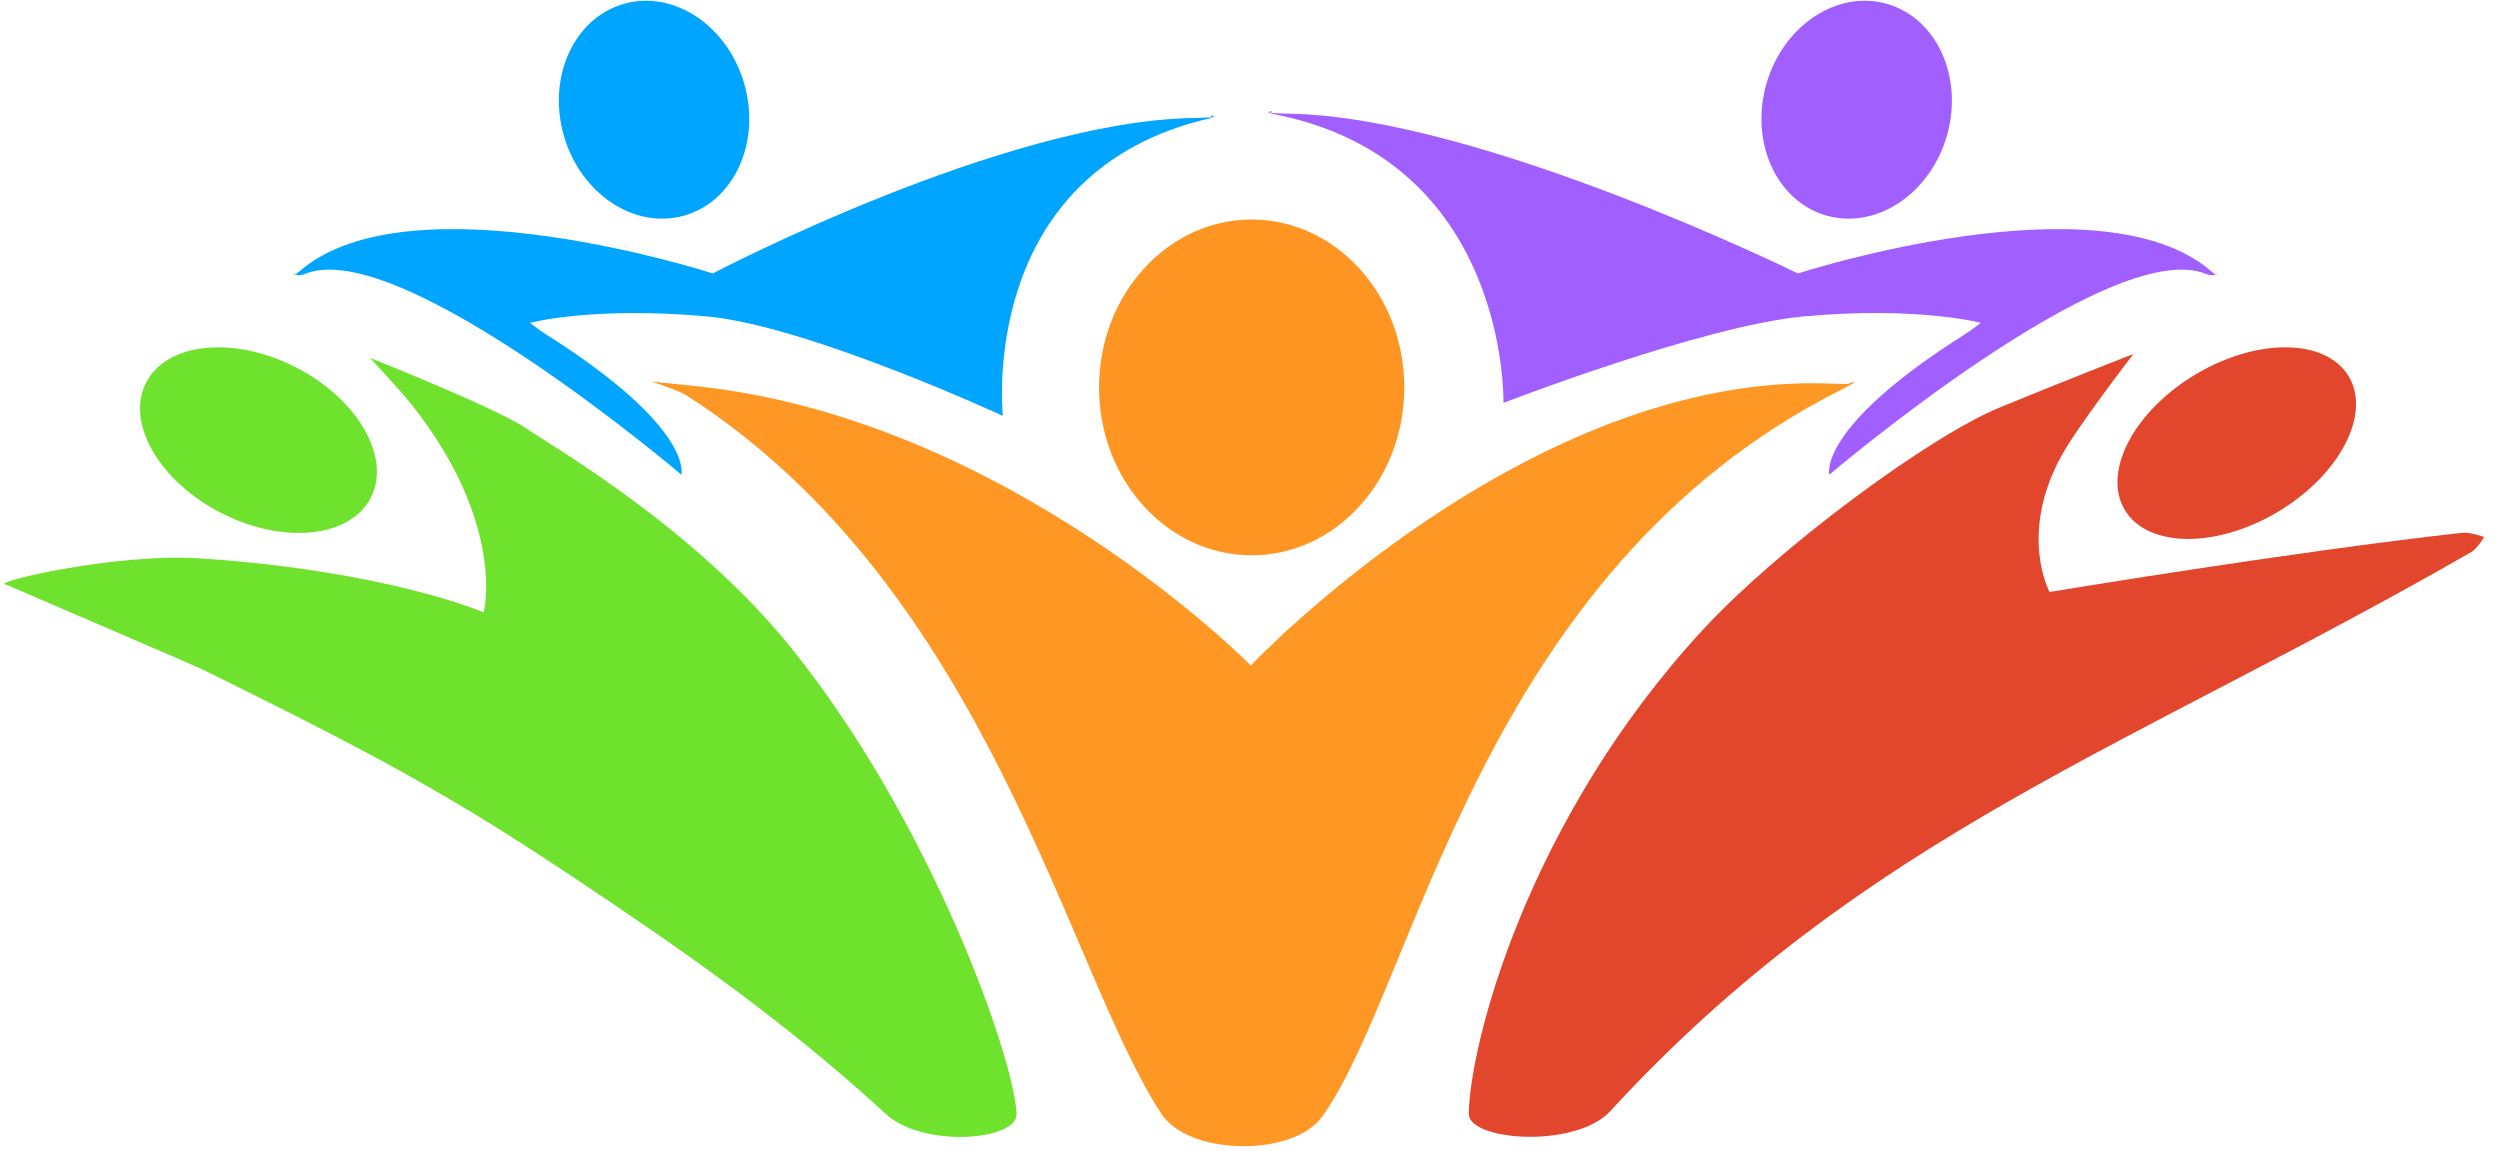
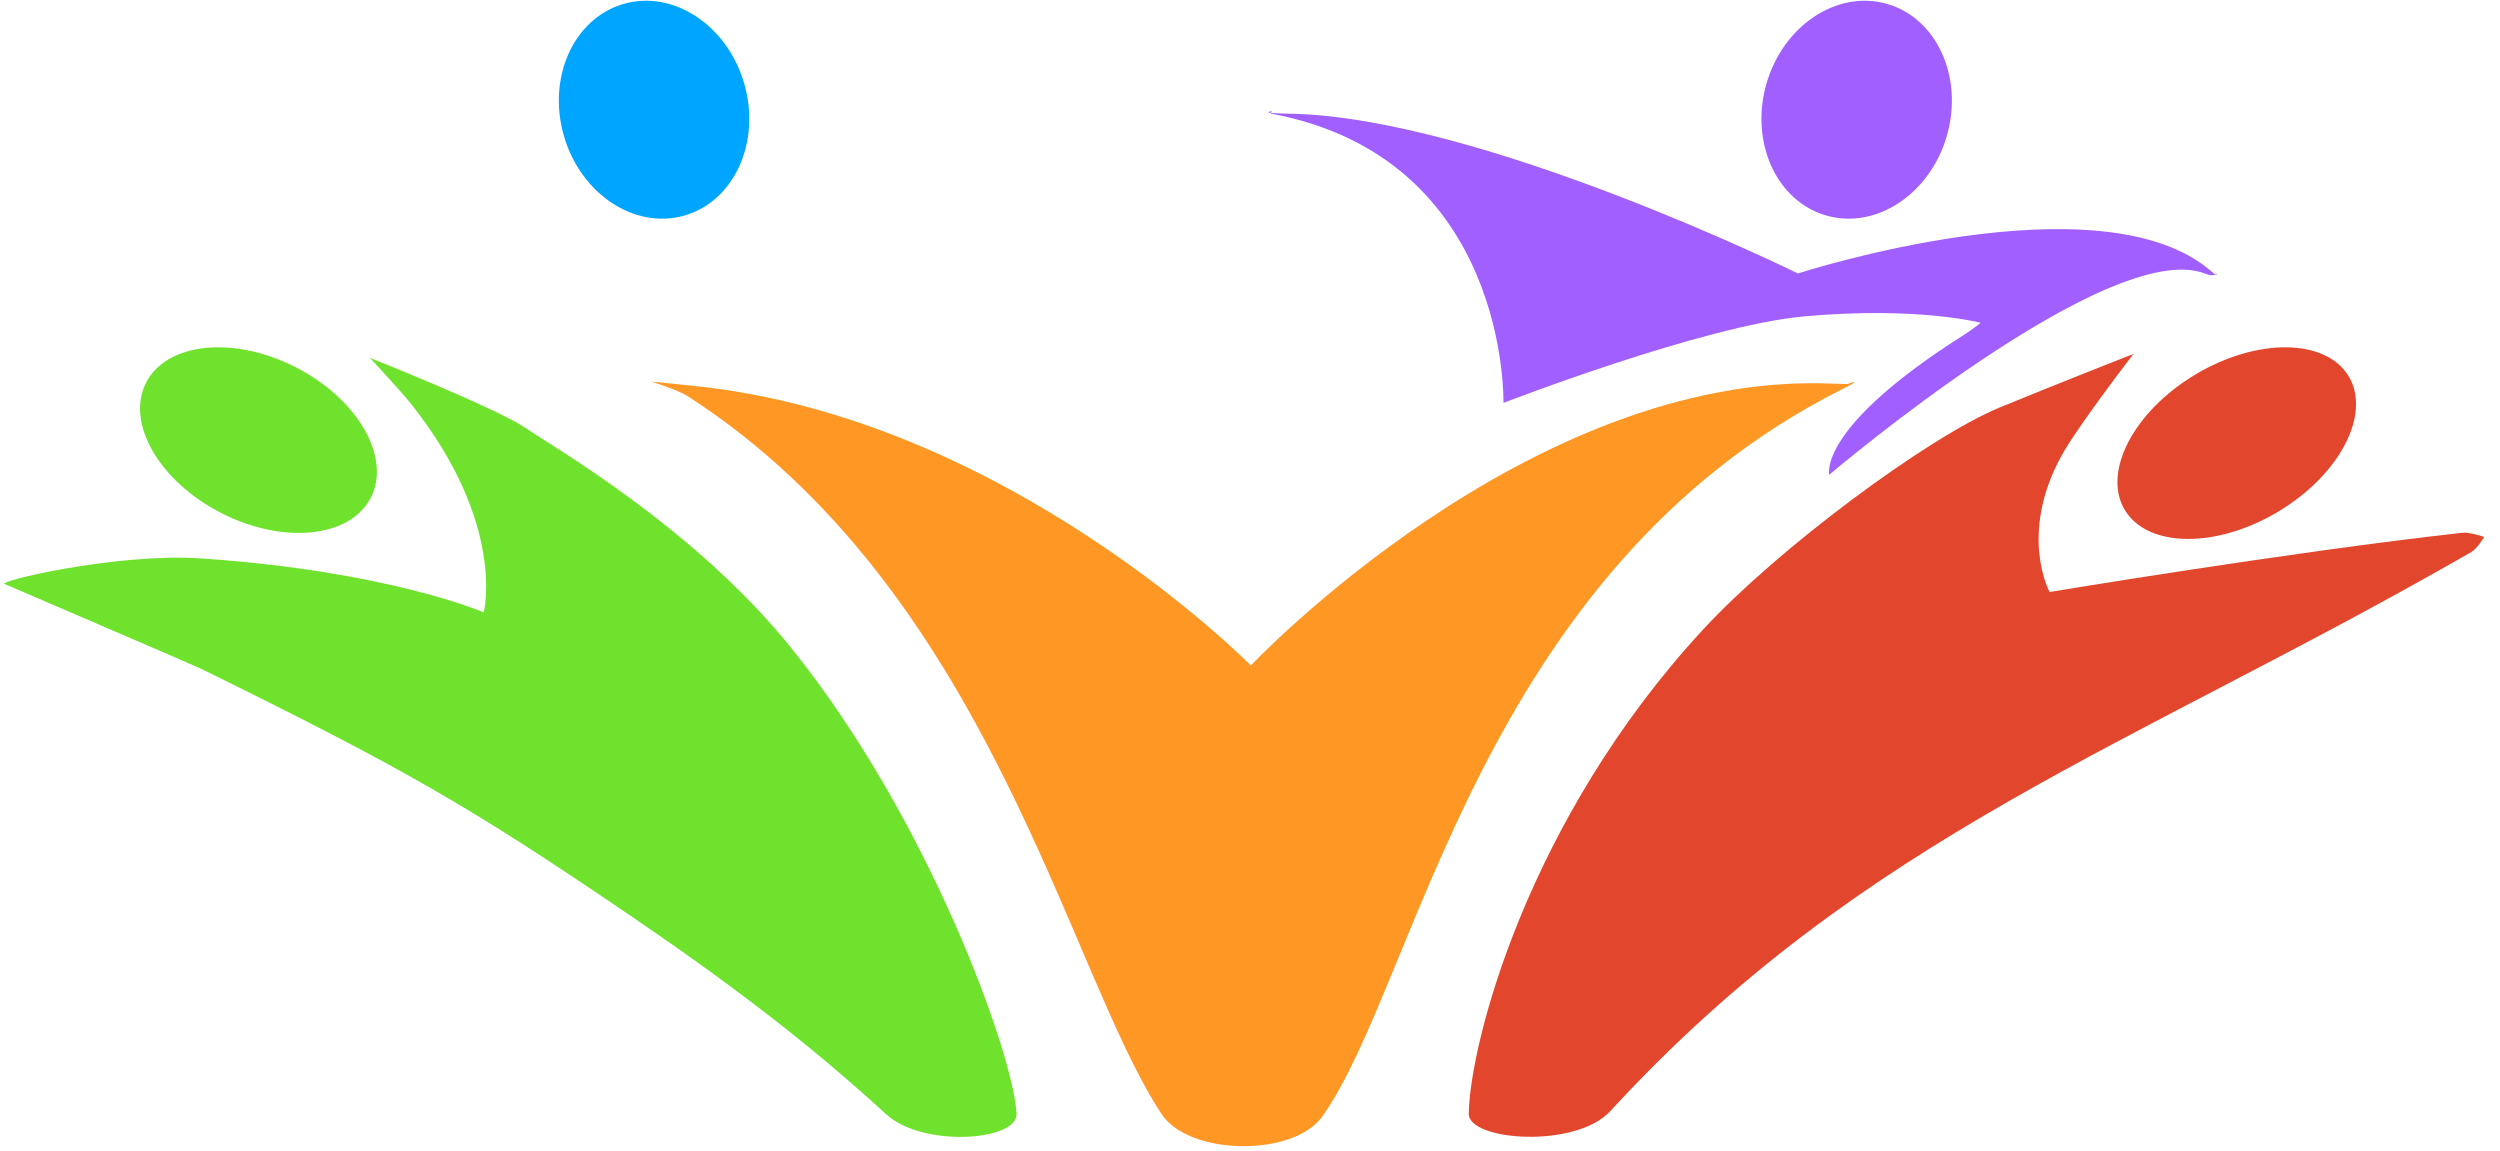
<svg xmlns="http://www.w3.org/2000/svg" width="152" height="70" viewBox="0 0 152 70" fill="none">
  <g clip-path="url(#clip0)">
    <path fill-rule="evenodd" clip-rule="evenodd" d="M142.804 22.886C144.18 25.194 142.246 28.886 138.488 31.125C134.729 33.363 130.56 33.307 129.183 30.998C127.807 28.69 129.74 24.998 133.499 22.759C137.258 20.52 141.426 20.577 142.804 22.886Z" fill="#E2472D" />
    <path fill-rule="evenodd" clip-rule="evenodd" d="M22.546 30.257C21.293 32.702 17.215 33.119 13.444 31.188C9.674 29.258 7.63 25.706 8.883 23.261C10.136 20.817 14.215 20.4 17.985 22.331C21.756 24.261 23.799 27.813 22.546 30.257Z" fill="#6FE22D" />
-     <path fill-rule="evenodd" clip-rule="evenodd" d="M76.101 13.347C81.223 13.347 85.381 17.921 85.381 23.556C85.381 29.19 81.223 33.764 76.101 33.764C70.979 33.764 66.821 29.19 66.821 23.556C66.821 17.921 70.979 13.347 76.101 13.347Z" fill="#FF9624" />
    <path fill-rule="evenodd" clip-rule="evenodd" d="M37.928 0.234C40.957 -0.63 44.24 1.552 45.255 5.104C46.27 8.656 44.635 12.242 41.606 13.106C38.576 13.971 35.293 11.788 34.278 8.237C33.263 4.685 34.899 1.099 37.928 0.234Z" fill="#00A5FF" />
    <path fill-rule="evenodd" clip-rule="evenodd" d="M114.724 0.234C111.695 -0.63 108.411 1.552 107.396 5.104C106.381 8.656 108.017 12.242 111.046 13.106C114.076 13.971 117.36 11.788 118.375 8.237C119.389 4.685 117.754 1.099 114.724 0.234Z" fill="#A15FFF" />
    <path fill-rule="evenodd" clip-rule="evenodd" d="M134.722 16.627C134.722 16.627 134.945 16.93 134.445 16.495C127.724 10.649 109.314 16.627 109.314 16.627C109.314 16.627 89.978 7.101 78.378 6.911C76.422 6.879 77.325 6.761 77.325 6.761C77.325 6.761 77.244 6.902 77.294 6.911C91.782 9.618 91.41 24.496 91.41 24.496C91.41 24.496 103.558 19.787 109.709 19.234C116.63 18.613 120.43 19.629 120.43 19.629C120.43 19.629 119.859 20.075 119.476 20.317C110.423 26.029 111.223 28.861 111.223 28.861C111.223 28.861 128.233 14.398 134.044 16.627C134.69 16.875 134.722 16.627 134.722 16.627Z" fill="#A15FFF" />
-     <path fill-rule="evenodd" clip-rule="evenodd" d="M17.933 16.627C17.933 16.627 17.71 16.93 18.21 16.495C24.93 10.649 43.338 16.627 43.338 16.627C43.338 16.627 60.962 7.364 72.56 7.174C74.515 7.142 73.613 7.024 73.613 7.024C73.613 7.024 73.694 7.163 73.644 7.174C59.333 10.408 60.976 25.285 60.976 25.285C60.976 25.285 49.093 19.787 42.943 19.234C36.022 18.613 32.223 19.629 32.223 19.629C32.223 19.629 32.794 20.075 33.177 20.317C42.228 26.029 41.428 28.861 41.428 28.861C41.428 28.861 24.421 14.398 18.611 16.627C17.964 16.875 17.933 16.627 17.933 16.627Z" fill="#00A5FF" />
    <path fill-rule="evenodd" clip-rule="evenodd" d="M97.913 67.549C95.794 69.856 89.277 69.363 89.301 67.712C89.362 63.543 92.801 49.908 103.548 38.274C108.104 33.342 117.23 26.57 121.588 24.772C125.066 23.338 129.717 21.517 129.717 21.517C129.717 21.517 126.295 25.949 125.317 27.748C122.718 32.527 124.615 35.994 124.615 35.994C124.615 35.994 139.177 33.567 149.715 32.391C150.162 32.341 151.04 32.648 151.04 32.648C151.04 32.648 150.612 33.359 150.267 33.557C129.591 45.447 113.318 50.785 97.913 67.549Z" fill="#E2472D" />
    <path fill-rule="evenodd" clip-rule="evenodd" d="M53.875 67.744C56.121 69.801 61.884 69.362 61.807 67.712C61.643 64.213 56.527 49.807 48.054 39.331C42.168 32.054 33.688 27.213 31.952 26.019C30.235 24.84 22.487 21.754 22.487 21.754C22.487 21.754 24.345 23.739 25.019 24.59C30.802 31.888 29.411 37.234 29.411 37.234C29.411 37.234 23.619 34.72 12.211 33.951C7.023 33.602 -0.598 35.421 0.338 35.53C0.338 35.53 11.874 40.489 12.211 40.654C24.652 46.766 28.582 49.064 37.856 55.351C44.22 59.665 49.068 63.34 53.875 67.744Z" fill="#6FE22D" />
    <path fill-rule="evenodd" clip-rule="evenodd" d="M70.626 67.738C72.299 70.27 78.627 70.355 80.391 67.886C86.136 59.847 89.932 34.743 111.99 23.672C113.428 22.951 112.379 23.324 112.379 23.324C112.379 23.324 112.706 23.38 111.371 23.324C92.941 22.555 76.049 40.461 76.049 40.461C76.049 40.461 61.255 25.405 42.177 23.462C38.566 23.095 39.587 23.192 39.587 23.192C39.587 23.192 41.226 23.711 41.785 24.07C60.166 35.885 64.868 59.02 70.626 67.738Z" fill="#FF9724" />
  </g>
  <defs>
    <clipPath id="clip0">
      <path d="M0 0H151.264V70H0V0Z" fill="white" />
    </clipPath>
  </defs>
</svg>